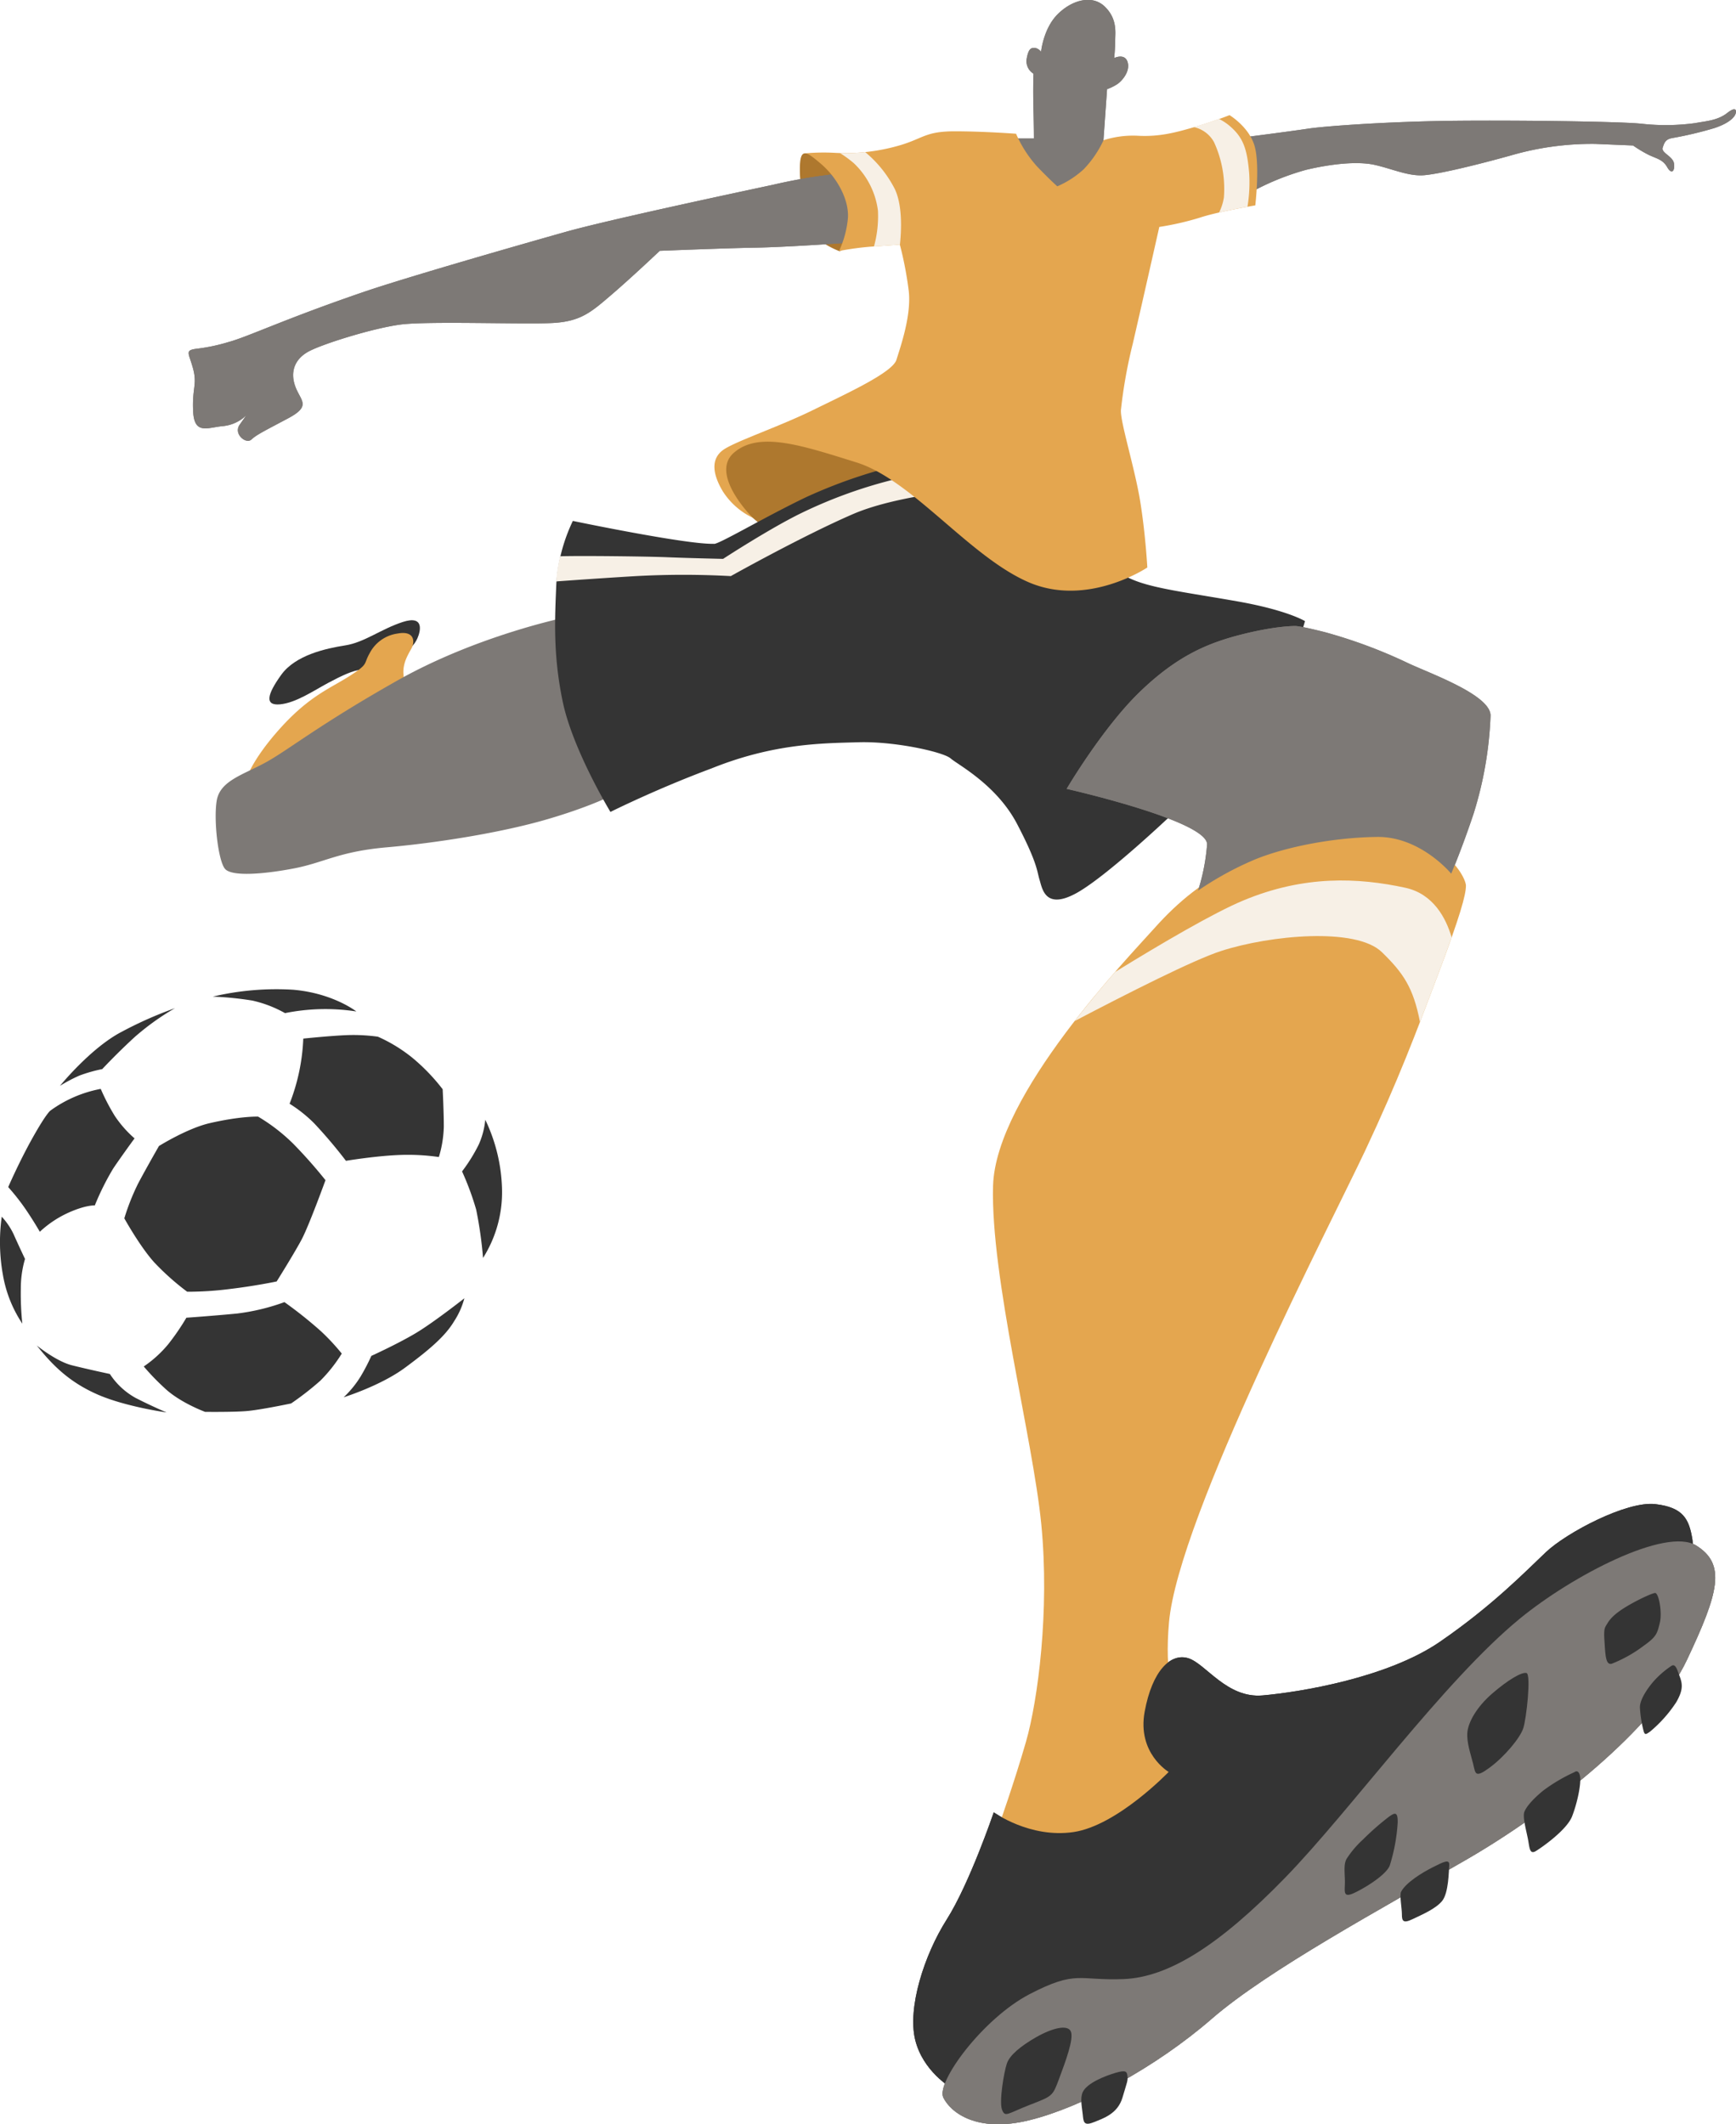
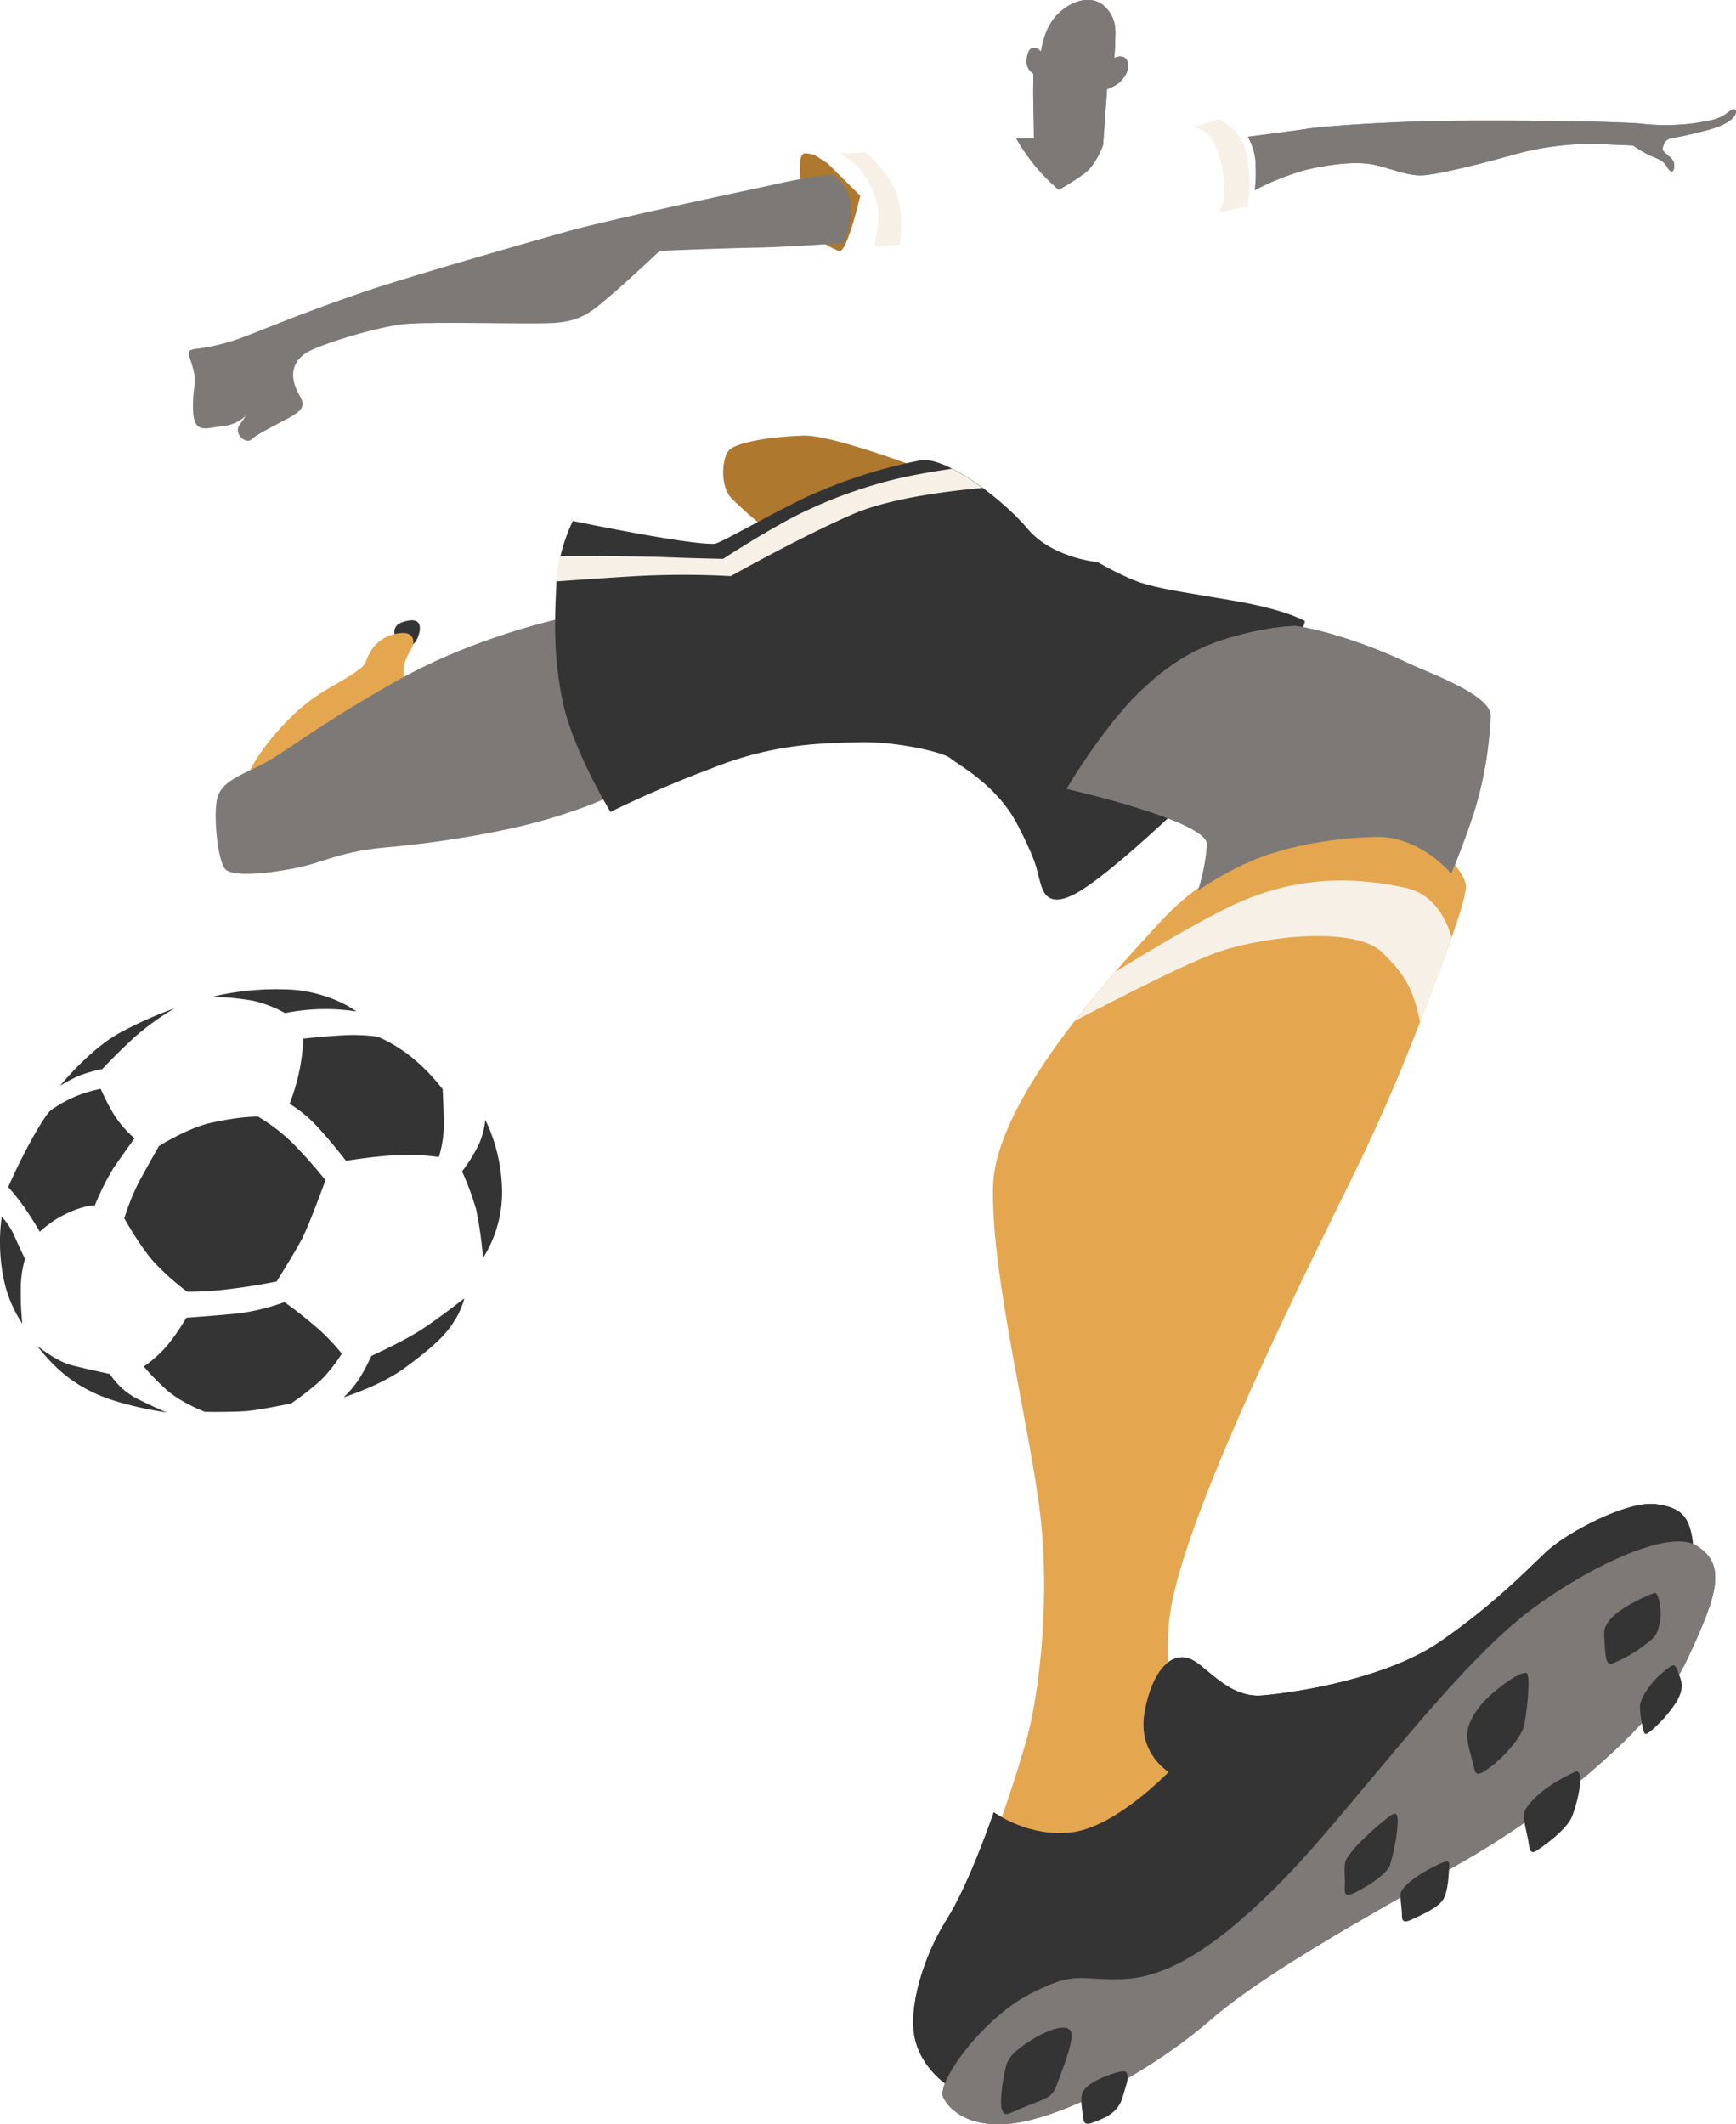
<svg xmlns="http://www.w3.org/2000/svg" viewBox="0 0 439.43 537.72">
  <defs>
    <style>.cls-1{fill:#343434;}.cls-2{fill:#ae782e;}.cls-3{fill:#e4a64f;}.cls-4{fill:#7d7976;}.cls-5{fill:#f7f0e6;}</style>
  </defs>
  <title>Fichier 2</title>
  <g id="Calque_2" data-name="Calque 2">
    <g id="Calque_10" data-name="Calque 10">
-       <path class="cls-1" d="M105.66,161.58c.8-1.8,1.8-5.92-3.73-4.12s-9.65,5.15-14.54,5.92-12.6,2.44-16.21,7.46-4.24,7.85-.25,7.46,8.49-3.47,12.09-5.4,6.43-3.22,8.36-3.35S103.22,167.11,105.66,161.58Z" />
+       <path class="cls-1" d="M105.66,161.58c.8-1.8,1.8-5.92-3.73-4.12S103.22,167.11,105.66,161.58Z" />
    </g>
    <g id="Calque_18" data-name="Calque 18">
      <path class="cls-2" d="M241.27,121.75S212,110,203.36,110.28s-16.12,1.67-18.44,3.35-2.71,9.41.13,12.38,7.86,7.09,7.86,7.09l72.47,8.51Z" />
      <path class="cls-2" d="M209.47,41.35,206.3,39.3a7.8,7.8,0,0,0-2.63-.47c-1.09.1-1.28,2.15-1.18,5.41s1.95,14.43,4.28,16.1a22.75,22.75,0,0,0,5.59,3.2c2,.81,5.4-14,5.4-14Z" />
    </g>
    <g id="Calque_9" data-name="Calque 9">
      <path class="cls-3" d="M100.62,160.38a9.42,9.42,0,0,0-7.06,5c-1.63,2.86-.14,2.58-5,5.71s-10.19,5-17.66,13.31-8.69,13.18-8.69,13.18L102,182.79s.41-9.1.14-11.95,1.08-5,2-6.66S105,159.56,100.62,160.38Z" />
    </g>
    <g id="Calque_4" data-name="Calque 4">
      <path class="cls-4" d="M143.24,156.27s-22.4,4.56-42.65,16-27.9,17.84-33.67,20.92-11.26,4.57-12.07,9.53S55.25,218.1,57,220s9.52,1.34,17.3-.14,11.4-4.29,23.6-5.36,28.71-3.62,40.64-7.11S156,200.8,156,200.8s-9.93-16.09-11.67-26.69A77.48,77.48,0,0,1,143.24,156.27Z" />
    </g>
    <g id="Calque_3" data-name="Calque 3">
      <path class="cls-1" d="M240.78,528.52s-7.19-4.15-9.13-12.18,2.21-21.31,8-30.44,11.9-27.12,11.9-27.12,9.13,6.64,20.2,5,24.07-15.22,24.07-15.22-8-4.7-6.08-15.22,6.64-14.94,11.06-13.56,9.73,10.21,18.82,9.41c9.41-.83,31.55-4.43,44.84-13.56s21.58-17.71,26.84-22.69,20.48-13,27.67-12.18,8.58,3.88,9.41,8.86-3.87,14.11-3.87,14.11-110.14,92.43-111,93-51.19,26.84-51.19,26.84Z" />
      <path class="cls-1" d="M145,131.87a43.75,43.75,0,0,0-4.18,15.88c-.34,8.35-.92,17.74,1.63,29.92s12.07,27.87,12.07,27.87,11.51-5.77,25.54-11c15.85-6.38,28.12-6.38,37.32-6.64s21.4,2.47,23.25,4.09,11.63,6.65,16.84,16.63,5,11.94,5.68,14.14,1.4,7.54,9.05,3.48,24.58-20.18,24.58-20.18,18-20.17,24.35-29.1a68.29,68.29,0,0,0,9.2-19.72s-4.45-2.77-17.08-5S292,149,286.65,146.71a83.75,83.75,0,0,1-8.81-4.41s-11.48-1-17.74-8.46-20.87-18.56-27.25-17.28a128.49,128.49,0,0,0-28.76,9.28c-10.66,5.1-22.65,12.27-23.42,11.82C173.89,137.9,145,131.87,145,131.87Z" />
    </g>
    <g id="Calque_11" data-name="Calque 11">
      <path class="cls-5" d="M241,118.66c-3,.43-9.86,1.5-15.25,2.86A119.58,119.58,0,0,0,202.6,130c-8,3.93-19.57,11.48-19.57,11.48s-9.35-.21-14.24-.42c-4.69-.2-21.57-.41-27-.24a36.78,36.78,0,0,0-1,6.37c4.76-.35,12.46-.89,20.2-1.35a220.39,220.39,0,0,1,24,0s18.19-10.2,31-15.73c10.05-4.32,26.13-6,32.69-6.59A56.14,56.14,0,0,0,241,118.66Z" />
    </g>
    <g id="Calque_2-2" data-name="Calque 2">
-       <path class="cls-4" d="M210.85,44.13a135.64,135.64,0,0,0-15.15,2.64c-10.66,2.28-42.13,9-52.48,11.92s-39.34,11.2-51,15.16C72.18,80.7,62.75,85.26,57.9,86.57a46.35,46.35,0,0,1-8.07,1.71c-3.22.4-2,1.07-.94,5.11s-.29,4.81,0,10.76,3.58,4.1,7.44,3.73a9.88,9.88,0,0,0,6-2.73l-1.66,2.36c-1.67,2.36,1.63,5,2.95,3.77s3.26-2.16,9.29-5.37,3.16-4.41,1.82-8.13-.13-7.07,3.77-9,15.88-5.67,22.81-6.61,31.61,0,38.69-.41,9.7-2.79,14.79-7.15S167,63.5,167,63.5s16.55-.68,24.1-.8,22.5-1.17,22.5-1.17a27.46,27.46,0,0,0,1.83-8.61C215.73,47.79,210.85,44.13,210.85,44.13Z" />
      <path class="cls-4" d="M268,48.05a58.52,58.52,0,0,0,6.76-4.35c2.78-2.17,4.47-7,4.47-7l1-14.13a11.9,11.9,0,0,0,2.66-1.32c1.21-.85,3.26-3.26,2.53-5.56s-3.38-1-3.38-1,.25-2.54.25-4.47.6-5.44-2.66-8.57-8.45-1.57-12,2.05-4.11,9.42-4.11,9.42a2.42,2.42,0,0,0-1.57-1c-.84,0-1.57,0-2.05,2.66a3.69,3.69,0,0,0,1.69,3.86s-.12,4.11,0,8.81.12,7.61.12,7.61h-4.47A48.44,48.44,0,0,0,268,48.05Z" />
      <path class="cls-4" d="M437.26,28.56c-2.51,2-5.55,2.09-8.12,2.6a55.09,55.09,0,0,1-13.48.18c-4.71-.56-30.13-.93-47.13-.77s-33.37,1.38-37.4,2-15.26,2.06-15.26,2.06a16.16,16.16,0,0,1,1.85,5.33,40.11,40.11,0,0,1-.09,8.18A65,65,0,0,1,330.58,43c6.13-1.46,13-2.28,17.53-1.23s8.5,2.91,12.4,2.58,13-2.52,21.93-5a73.51,73.51,0,0,1,21.36-2.92l9.57.4a32.68,32.68,0,0,0,3.91,2.35c1.9.94,3.59,1.13,4.73,3.13s2,.94,1.73-.91-3.29-2.7-2.87-4,.7-2.17,2.53-2.47a94.1,94.1,0,0,0,10.54-2.5c3-1,4.46-2.13,5.11-3.08S439.77,26.59,437.26,28.56Z" />
      <path class="cls-4" d="M270,199.7s35.92,8.11,35.54,14.12a51,51,0,0,1-2.28,11.64,80.6,80.6,0,0,1,14.49-7.92c7.85-3.19,19.85-5.54,30.85-5.67s18.74,9.3,18.74,9.3S370,215,373,206a94.43,94.43,0,0,0,4.3-24.8c.11-5.31-15.63-10.81-21.06-13.41a126.39,126.39,0,0,0-20.81-7.74c-6.84-1.74-7.66-1.57-7.66-1.57s-4.65-.08-13.23,2.07-16.32,5.3-25.84,14.42S270,199.7,270,199.7Z" />
      <path class="cls-4" d="M429.35,391.25c-7.61-4.75-31.37,7.61-44.67,18.53-19.33,15.88-42.77,48.48-59.4,65.58S295.81,500.55,284.41,501s-11.88-2.37-23.76,3.8S236.89,527.16,238.79,531s8.55,9,21.86,5.7,31.84-13.3,46.09-25.66,43.25-28,64.63-40.39,47.52-33.26,55.6-50.37S437,396,429.35,391.25Z" />
    </g>
    <g id="Calque_8" data-name="Calque 8">
      <path class="cls-3" d="M292.27,234.91c-6.46,7.25-40.26,42.18-40.9,65.31s10.07,63.81,12.21,85.65-.86,44.55-3.86,55-7.06,21.84-7.06,21.84,3.64,16.49,20.13,10.71,31.9-20.56,31.9-28.48-11.13-7.71-8.78-34.27S337.24,309,345.59,291.23s12.85-29.77,18.42-44.54,7.06-20.13,7.06-22.49-7.06-16.06-30-12.85S304.48,221.2,292.27,234.91Z" />
    </g>
    <g id="Calque_12" data-name="Calque 12">
      <path class="cls-5" d="M367.45,237.3c-1.41-4.83-4.59-11-11.7-12.56-12-2.6-25.61-3.21-41,3.2-7.5,3.11-20.8,10.92-32.48,18.11-3.16,3.63-6.69,7.85-10.23,12.42,13.36-7,30.12-15.5,37.06-17.73,12.35-4,34.16-6.09,40.71.31,5.33,5.2,7.94,8.89,9.63,17.7,1.51-3.93,3-7.89,4.58-12.06C365.4,243,366.53,239.91,367.45,237.3Z" />
    </g>
    <g id="Calque_13_-_copie" data-name="Calque 13 - copie">
      <path class="cls-4" d="M210.85,44.13a135.64,135.64,0,0,0-15.15,2.64c-10.66,2.28-42.13,9-52.48,11.92s-39.34,11.2-51,15.16C72.18,80.7,62.75,85.26,57.9,86.57a46.35,46.35,0,0,1-8.07,1.71c-3.22.4-2,1.07-.94,5.11s-.29,4.81,0,10.76,3.58,4.1,7.44,3.73a9.88,9.88,0,0,0,6-2.73l-1.66,2.36c-1.67,2.36,1.63,5,2.95,3.77s3.26-2.16,9.29-5.37,3.16-4.41,1.82-8.13-.13-7.07,3.77-9,15.88-5.67,22.81-6.61,31.61,0,38.69-.41,9.7-2.79,14.79-7.15S167,63.5,167,63.5s16.55-.68,24.1-.8,22.5-1.17,22.5-1.17a27.46,27.46,0,0,0,1.83-8.61C215.73,47.79,210.85,44.13,210.85,44.13Z" />
      <path class="cls-4" d="M268,48.05a58.52,58.52,0,0,0,6.76-4.35c2.78-2.17,4.47-7,4.47-7l1-14.13a11.9,11.9,0,0,0,2.66-1.32c1.21-.85,3.26-3.26,2.53-5.56s-3.38-1-3.38-1,.25-2.54.25-4.47.6-5.44-2.66-8.57-8.45-1.57-12,2.05-4.11,9.42-4.11,9.42a2.42,2.42,0,0,0-1.57-1c-.84,0-1.57,0-2.05,2.66a3.69,3.69,0,0,0,1.69,3.86s-.12,4.11,0,8.81.12,7.61.12,7.61h-4.47A48.44,48.44,0,0,0,268,48.05Z" />
      <path class="cls-4" d="M437.26,28.56c-2.51,2-5.55,2.09-8.12,2.6a55.09,55.09,0,0,1-13.48.18c-4.71-.56-30.13-.93-47.13-.77s-33.37,1.38-37.4,2-15.26,2.06-15.26,2.06a16.16,16.16,0,0,1,1.85,5.33,40.11,40.11,0,0,1-.09,8.18A65,65,0,0,1,330.58,43c6.13-1.46,13-2.28,17.53-1.23s8.5,2.91,12.4,2.58,13-2.52,21.93-5a73.51,73.51,0,0,1,21.36-2.92l9.57.4a32.68,32.68,0,0,0,3.91,2.35c1.9.94,3.59,1.13,4.73,3.13s2,.94,1.73-.91-3.29-2.7-2.87-4,.7-2.17,2.53-2.47a94.1,94.1,0,0,0,10.54-2.5c3-1,4.46-2.13,5.11-3.08S439.77,26.59,437.26,28.56Z" />
      <path class="cls-4" d="M270,199.7s35.92,8.11,35.54,14.12a51,51,0,0,1-2.28,11.64,80.6,80.6,0,0,1,14.49-7.92c7.85-3.19,19.85-5.54,30.85-5.67s18.74,9.3,18.74,9.3S370,215,373,206a94.43,94.43,0,0,0,4.3-24.8c.11-5.31-15.63-10.81-21.06-13.41a126.39,126.39,0,0,0-20.81-7.74c-6.84-1.74-7.66-1.57-7.66-1.57s-4.65-.08-13.23,2.07-16.32,5.3-25.84,14.42S270,199.7,270,199.7Z" />
      <path class="cls-4" d="M429.35,391.25c-7.61-4.75-31.37,7.61-44.67,18.53-19.33,15.88-42.77,48.48-59.4,65.58S295.81,500.55,284.41,501s-11.88-2.37-23.76,3.8S236.89,527.16,238.79,531s8.55,9,21.86,5.7,31.84-13.3,46.09-25.66,43.25-28,64.63-40.39,47.52-33.26,55.6-50.37S437,396,429.35,391.25Z" />
-       <path class="cls-3" d="M290.42,143.66s-15.15,10.21-30.12,3.7-29.42-25.9-43.51-30.3-24.66-7.93-31-2.47,4.73,16.47,4.73,16.47a18.35,18.35,0,0,1-7.57-6.7c-2.73-4.59-3.1-8.57.62-10.8s14-5.71,22.34-9.81,20-9.43,21-12.66,3.85-11.29,3.11-17.5a91.73,91.73,0,0,0-2.24-11.67s-3.1.25-7.07.5a72.54,72.54,0,0,0-8.32,1.12,25.24,25.24,0,0,0,2.23-8.2c.38-4.47-2.48-10.05-6.57-13.65s-4.35-2.86-4.35-2.86a52.61,52.61,0,0,1,7.94-.12,49.15,49.15,0,0,0,16.39-2c5.71-1.73,6.33-3.47,13.65-3.47s15.52.62,15.52.62a30.29,30.29,0,0,0,5.34,8.31c3.35,3.48,5.09,5,5.09,5a23.73,23.73,0,0,0,6.7-4.34,27,27,0,0,0,5-7.33,24.45,24.45,0,0,1,8.93-1.12c5.34.25,9.44-.86,14.15-2.23s8.82-3,8.82-3S316,32,317.5,36.72s.25,15.27.25,15.27-9.56,1.61-14,3.1a73,73,0,0,1-10.3,2.36s-5,22.21-6.71,29.55a124.66,124.66,0,0,0-3,16.75c-.24,2.86,3.48,14.65,4.85,23S290.42,143.66,290.42,143.66Z" />
    </g>
    <g id="Calque_14" data-name="Calque 14">
      <path class="cls-5" d="M212.6,38.74a28.54,28.54,0,0,1,3.51,2.56,20,20,0,0,1,6.12,12,28.87,28.87,0,0,1-1,9.1c3.72-.24,6.56-.47,6.56-.47l0,.09c.39-3.65.69-10-1.3-14.19A29.63,29.63,0,0,0,219,38.5,48.74,48.74,0,0,1,212.6,38.74Z" />
      <path class="cls-5" d="M308.59,53.8c2.63-.6,5.38-1.13,7.18-1.46a37.57,37.57,0,0,0,.44-8.39c-.49-6.12-1.51-8.94-4.45-11.63a13.28,13.28,0,0,0-3.19-2.21c-1.61.58-3.83,1.33-6.22,2l-.2.06A7.65,7.65,0,0,1,307.31,36a28.31,28.31,0,0,1,2.49,14A13.19,13.19,0,0,1,308.59,53.8Z" />
    </g>
    <g id="Calque_3_-_copie" data-name="Calque 3 - copie">
      <path class="cls-1" d="M240.78,528.52s-7.19-4.15-9.13-12.18,2.21-21.31,8-30.44,11.9-27.12,11.9-27.12,9.13,6.64,20.2,5,24.07-15.22,24.07-15.22-8-4.7-6.08-15.22,6.64-14.94,11.06-13.56,9.73,10.21,18.82,9.41c9.41-.83,31.55-4.43,44.84-13.56s21.58-17.71,26.84-22.69,20.48-13,27.67-12.18,8.58,3.88,9.41,8.86-3.87,14.11-3.87,14.11-110.14,92.43-111,93-51.19,26.84-51.19,26.84Z" />
    </g>
    <g id="Calque_2_-_copie" data-name="Calque 2 - copie">
      <path class="cls-4" d="M429.35,391.25c-7.61-4.75-31.37,7.61-44.67,18.53-19.33,15.88-42.77,48.48-59.4,65.58S295.81,500.55,284.41,501s-11.88-2.37-23.76,3.8S236.89,527.16,238.79,531s8.55,9,21.86,5.7,31.84-13.3,46.09-25.66,43.25-28,64.63-40.39,47.52-33.26,55.6-50.37S437,396,429.35,391.25Z" />
    </g>
    <g id="Calque_5" data-name="Calque 5">
      <path class="cls-1" d="M406.91,410.91c-.68,1.14-1,1.16-.77,4.61s.29,6.06,1.84,5.65a33.94,33.94,0,0,0,8.08-4.54c3.22-2.29,3.41-3.06,4.08-5.79s-.29-7.69-1.21-7.58-4.69,1.89-7.41,3.55S407.59,409.77,406.91,410.91Z" />
      <path class="cls-1" d="M386.39,423.52c-1.23-.31-4.81,1.84-8.7,5.22s-6,7.17-6.25,9.73.82,5.52,1.44,8,.41,3.79,4.19,1,7.68-7.47,8.5-9.93S387.61,423.83,386.39,423.52Z" />
      <path class="cls-1" d="M419,425.16c-1.4,1.48-4,4.91-3.89,7.16a29.9,29.9,0,0,0,.92,5.84c.31,1.12.61.92,1.64.2a33.66,33.66,0,0,0,6.65-7.47c1.64-2.86,1.64-4.4.92-6.34s-1.13-3.59-2.25-2.77A23.19,23.19,0,0,0,419,425.16Z" />
      <path class="cls-1" d="M385.86,458.67c-.46,1.2.38,4.34.85,6.61s.38,4.34,2.08,3.3,7.83-5.38,9.15-8.77,2.36-8.31,2-10.19-1.41-1-1.41-1a42.6,42.6,0,0,0-7.84,4.62C387.84,455.56,386.33,457.45,385.86,458.67Z" />
      <path class="cls-1" d="M340.84,470.6c-.65,1.21-.51,2.66-.41,5.33s-.82,4.81,2.56,3.17,8-4.71,8.8-6.86a45.43,45.43,0,0,0,2-10.75c.1-3.07-.82-2.55-2.15-1.63a66.91,66.91,0,0,0-6.65,5.83A24.43,24.43,0,0,0,340.84,470.6Z" />
      <path class="cls-1" d="M354.66,478.89c-.44.84.2,4.1.2,5.74s.31,2.35,2.66,1.22,6-2.66,7.58-4.7,1.63-7.37,1.74-9-1.44-.82-4.1.51S355.89,476.54,354.66,478.89Z" />
      <path class="cls-1" d="M262.23,515.74c-3.82,2.2-6.65,4.5-7.37,6.65s-2,9.62-1.22,11.67,1.33,1,7.06-1.23,5.73-2.15,7.37-6.55,3.78-10.13,3-12S266.33,513.39,262.23,515.74Z" />
      <path class="cls-1" d="M274.07,529.62c-.71,1.54-.19,3.81,0,5.64s.2,3,2.72,2,6.13-2.16,7.34-6.26,1.38-4.21,1.26-5.42-.42-1.6-3-.85S275.13,527.3,274.07,529.62Z" />
    </g>
    <g id="Calque_17" data-name="Calque 17">
      <path class="cls-1" d="M53.06,284.33c-5.67,1.31-12.82,5.78-12.82,5.78s-3.27,5.69-5.3,9.54a57.14,57.14,0,0,0-3.47,8.77s3.86,7,7.52,11.09A64.71,64.71,0,0,0,47.38,327a83.13,83.13,0,0,0,10.6-.67c6.55-.77,12.05-1.93,12.05-1.93s4.53-7.23,6.36-10.7,6-14.94,6-14.94a121.49,121.49,0,0,0-8.19-9.25,46,46,0,0,0-8.87-6.84S61,282.5,53.06,284.33Z" />
      <path class="cls-1" d="M73.3,279.41a34.64,34.64,0,0,1,6.27,5,122.69,122.69,0,0,1,8,9.45s6.94-1.16,12.91-1.45a54.86,54.86,0,0,1,10.61.49,28.78,28.78,0,0,0,1.25-7.72c0-3.85-.29-9.44-.29-9.44a49.55,49.55,0,0,0-7.71-8,39.06,39.06,0,0,0-8.68-5.3,45.28,45.28,0,0,0-8.09-.39c-4.44.2-10.8.87-10.8.87A50.55,50.55,0,0,1,73.3,279.41Z" />
      <path class="cls-1" d="M72.15,256.47a30.38,30.38,0,0,0-8.29-3.18,82.34,82.34,0,0,0-10-1,70.29,70.29,0,0,1,20.34-1.74c10.12.87,16,5.5,16,5.5A51.54,51.54,0,0,0,72.15,256.47Z" />
      <path class="cls-1" d="M122.84,283.46a20.14,20.14,0,0,1-1.63,6.23,41.71,41.71,0,0,1-4.25,6.85,71.42,71.42,0,0,1,3.57,9.66,102.34,102.34,0,0,1,1.74,12.25,31.14,31.14,0,0,0,4.81-17.24A43,43,0,0,0,122.84,283.46Z" />
      <path class="cls-1" d="M44.29,255.22a63.13,63.13,0,0,0-10.21,7.32c-4.53,4.15-8.2,8.1-8.2,8.1a37.18,37.18,0,0,0-5.78,1.64,39.78,39.78,0,0,0-4.92,2.6S23,265.24,30.8,261.2A98.45,98.45,0,0,1,44.29,255.22Z" />
      <path class="cls-1" d="M25.5,275.65a52.92,52.92,0,0,0,3.56,6.85,28.44,28.44,0,0,0,5,5.68s-3.19,4.34-5.4,7.62A66.4,66.4,0,0,0,24,305.15S21.74,305,17.3,307a26.87,26.87,0,0,0-7.22,4.82S8.53,309.1,6.41,306a56.43,56.43,0,0,0-4.33-5.49s2.79-6.46,6.26-12.63,4.43-6.74,4.43-6.74A31.54,31.54,0,0,1,25.5,275.65Z" />
      <path class="cls-1" d="M.44,308a17.71,17.71,0,0,1,3,4.43c1.06,2.41,2.89,6.27,2.89,6.27a26.56,26.56,0,0,0-1.06,7.51,73.15,73.15,0,0,0,.38,8.87A32,32,0,0,1,.73,322.69,46.7,46.7,0,0,1,.44,308Z" />
      <path class="cls-1" d="M9.31,340.61s4.91,4,8.86,5,9.64,2.21,9.64,2.21a18.42,18.42,0,0,0,6.55,6.08c4.15,2.12,7.81,3.66,7.81,3.66s-10.41-1.45-17.44-4.53S13.45,345.82,9.31,340.61Z" />
      <path class="cls-1" d="M36.39,345.92a60.14,60.14,0,0,0,5.3,5.49c3.86,3.66,10.22,6,10.22,6s7,.09,10.5-.2,11.28-1.93,11.28-1.93a75.16,75.16,0,0,0,7.42-5.78,37.85,37.85,0,0,0,5.4-6.84,54.17,54.17,0,0,0-5.3-5.69A106.54,106.54,0,0,0,72,329.63a53.84,53.84,0,0,1-12,2.89c-6,.58-12.82,1.06-12.82,1.06a60,60,0,0,1-4.63,6.75A29.83,29.83,0,0,1,36.39,345.92Z" />
      <path class="cls-1" d="M94,343.24a51.47,51.47,0,0,1-2.71,5.2,25.85,25.85,0,0,1-4.3,5.28s9.34-2.91,15.51-7.47,10.2-8,12.43-11.75a19.78,19.78,0,0,0,2.61-5.84s-7.75,6.11-12.33,8.84S94,343.24,94,343.24Z" />
    </g>
  </g>
</svg>